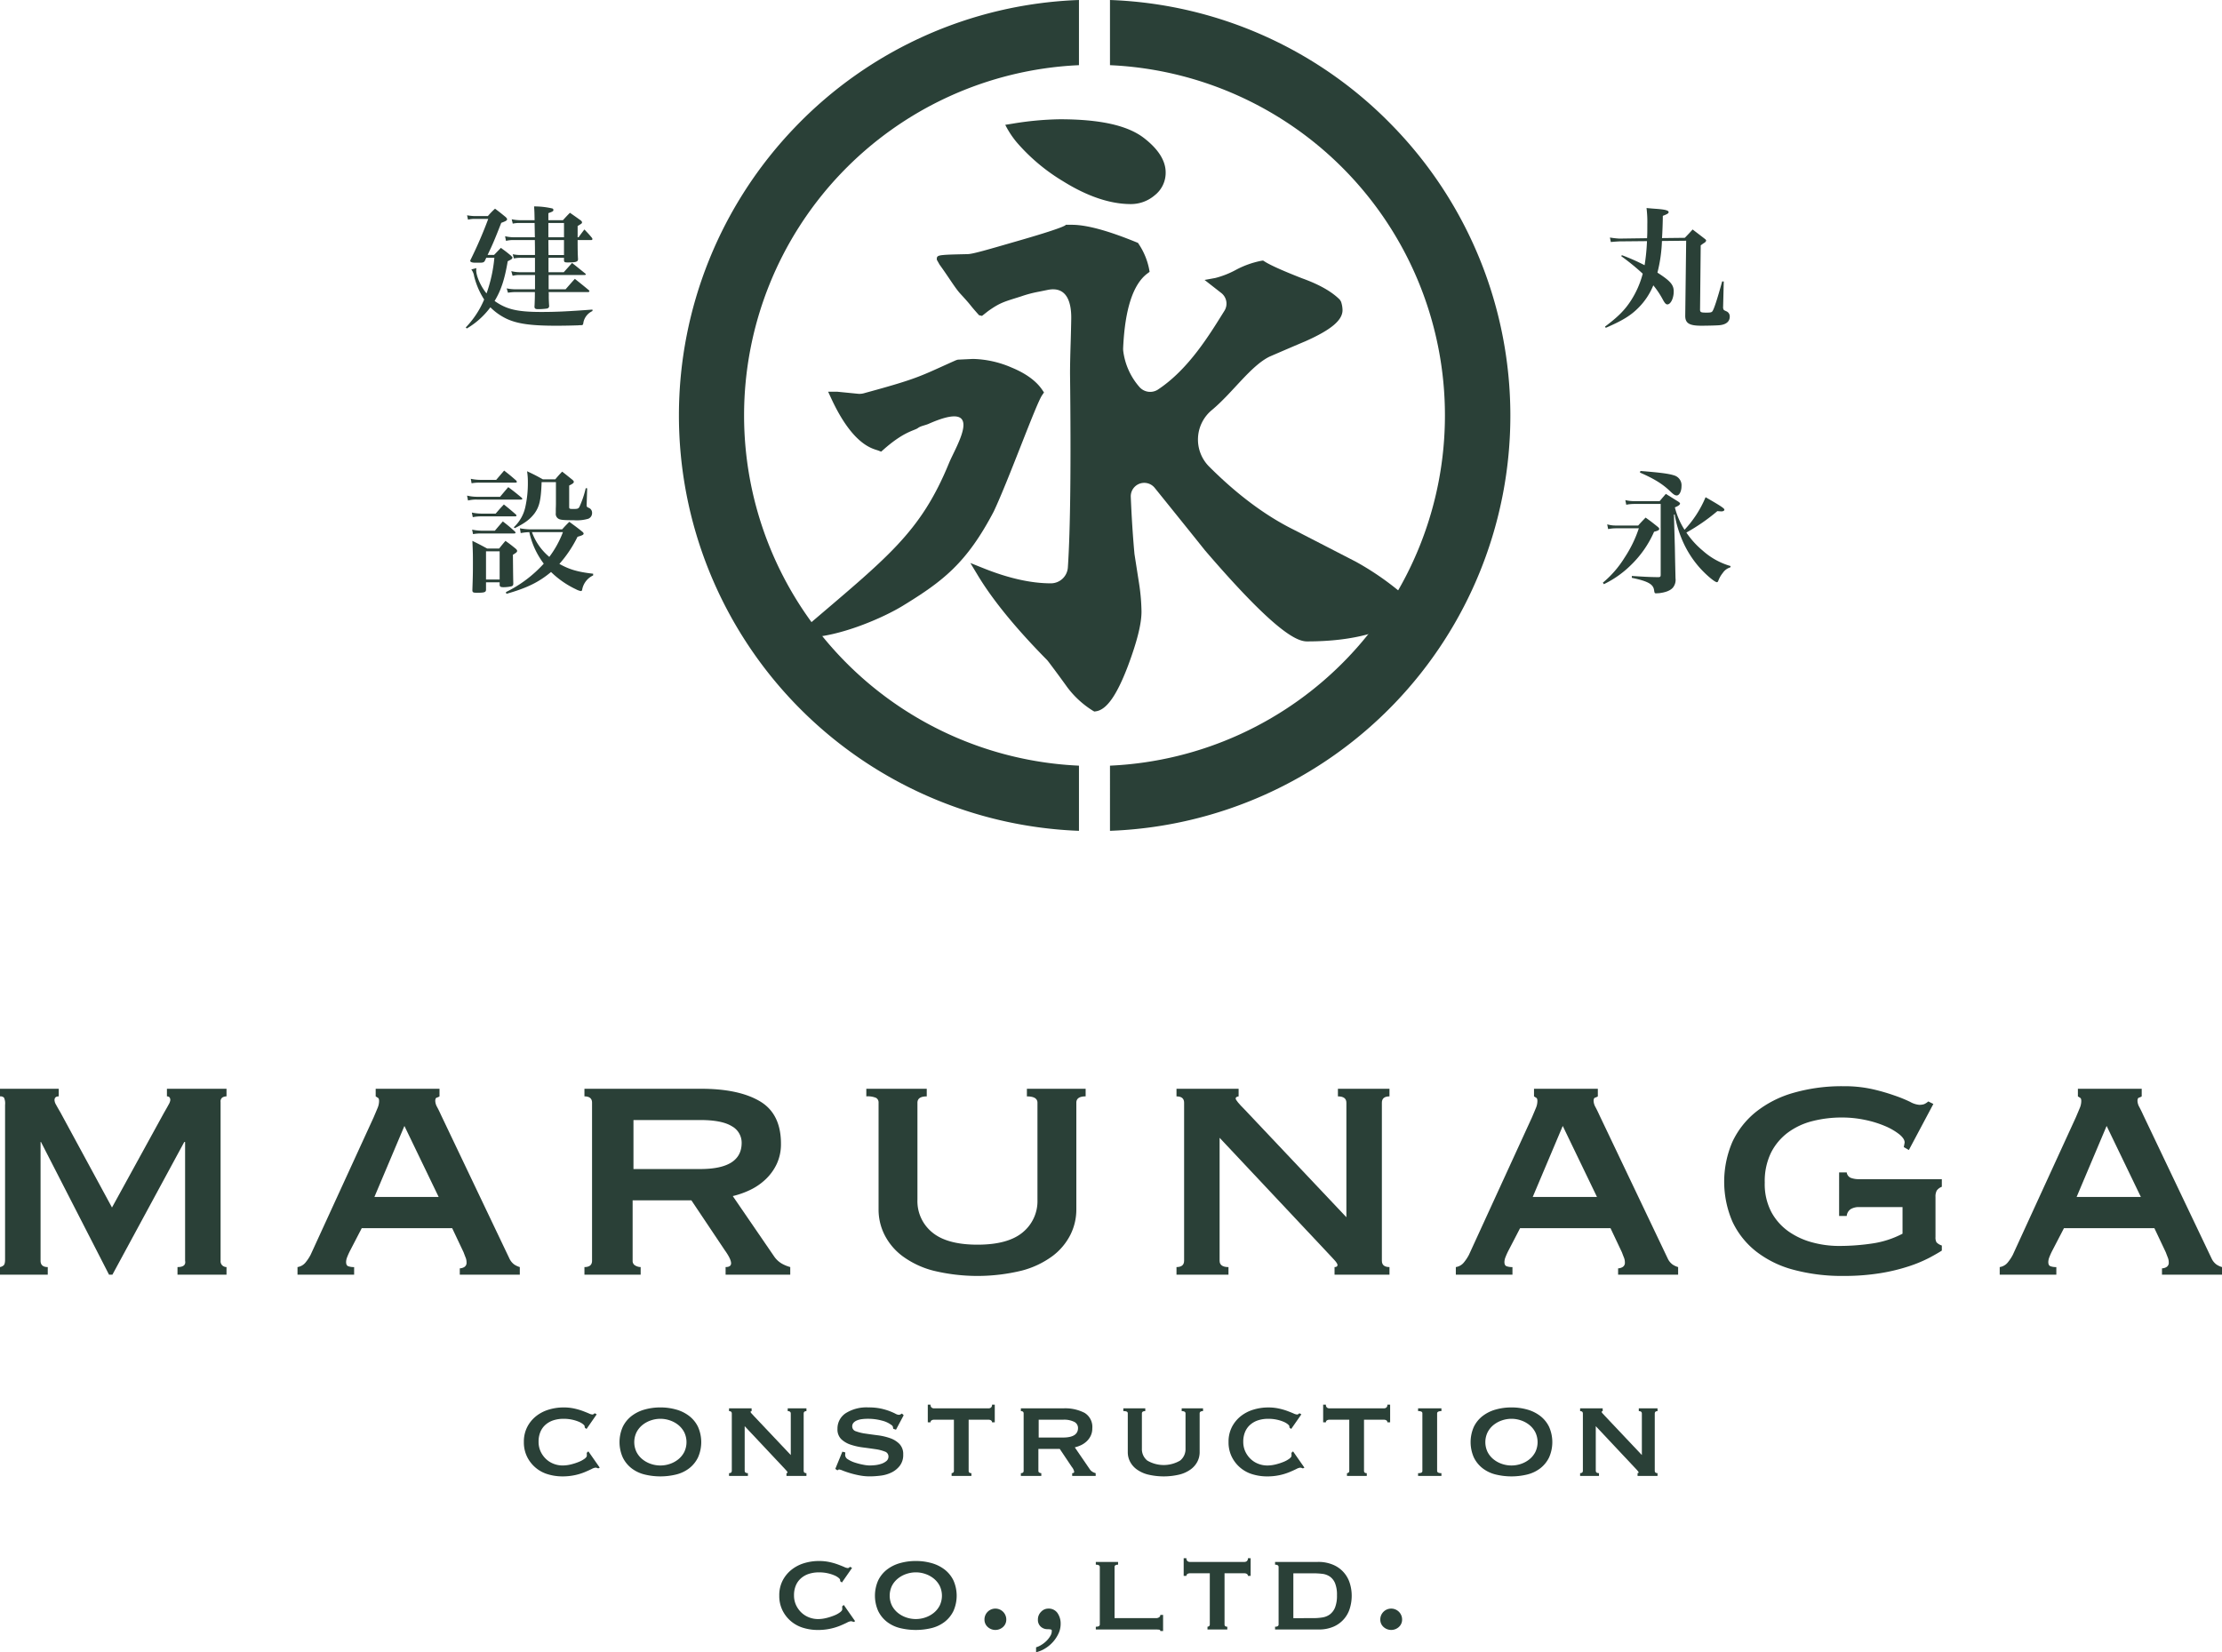
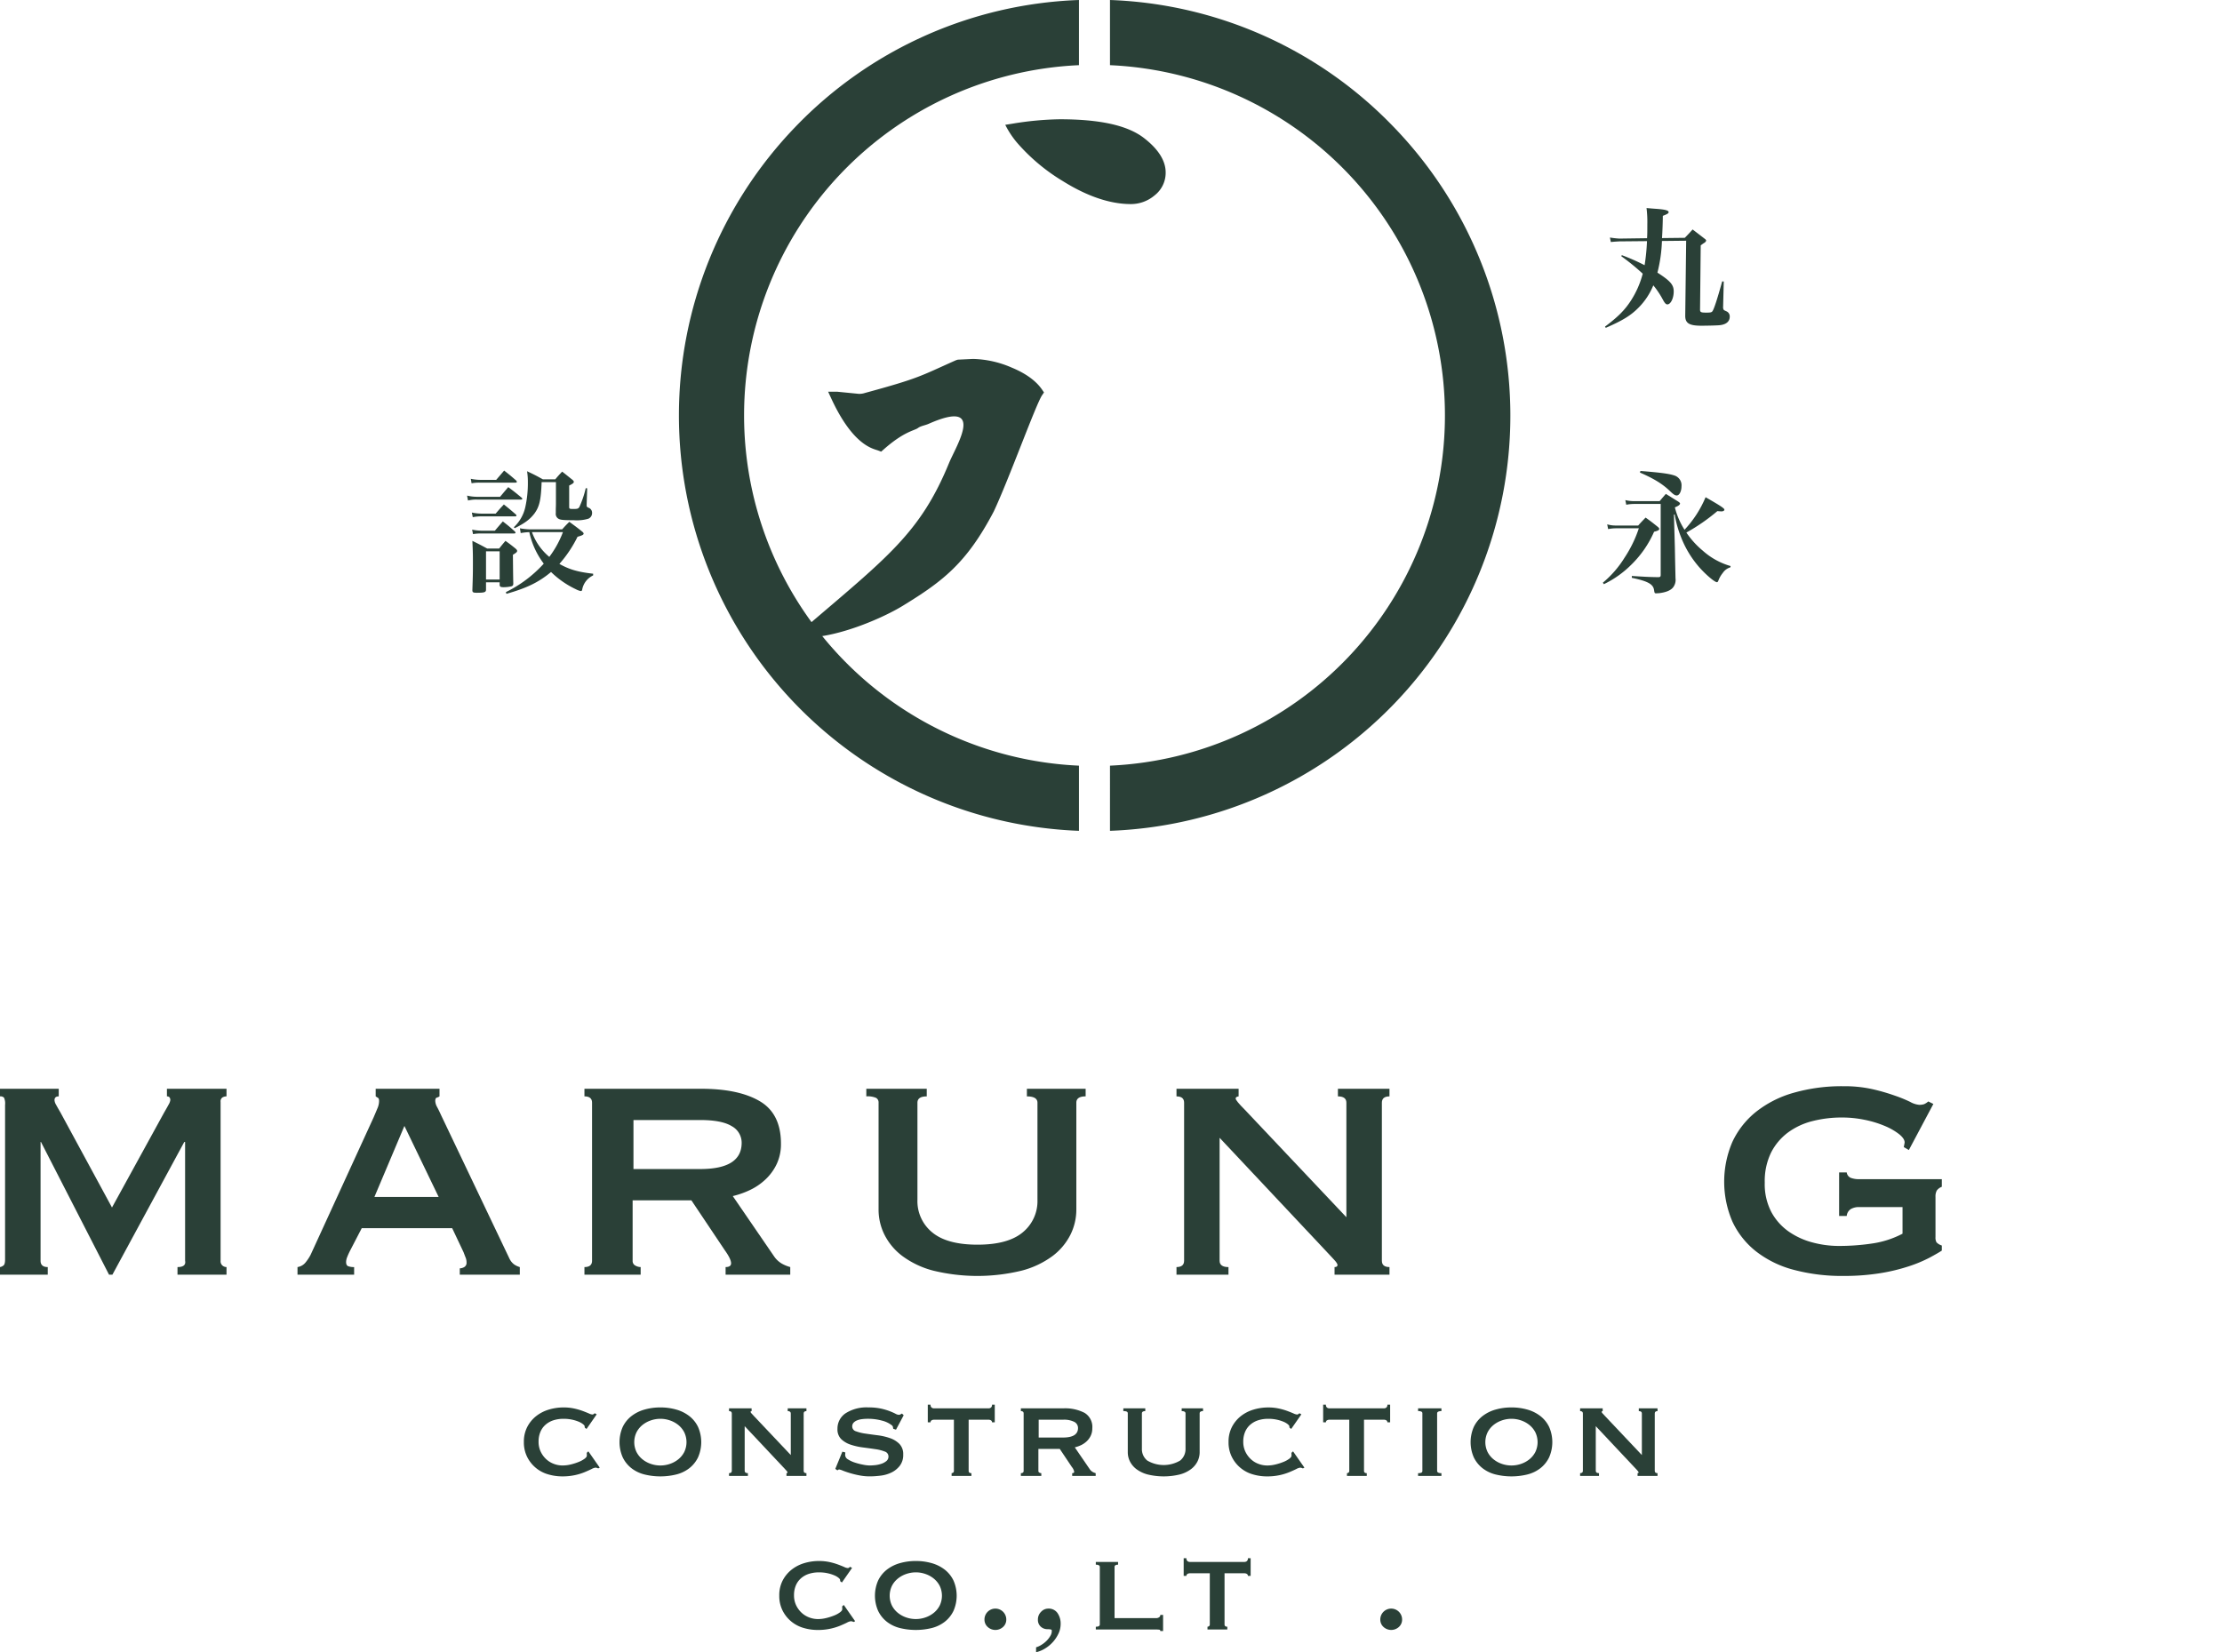
<svg xmlns="http://www.w3.org/2000/svg" width="682.414" height="507.513" viewBox="0 0 682.414 507.513">
  <defs>
    <clipPath id="clip-path">
      <rect id="長方形_508" data-name="長方形 508" width="682.414" height="507.513" fill="#2a4037" />
    </clipPath>
  </defs>
  <g id="グループ_650" data-name="グループ 650" transform="translate(0 24)">
    <g id="グループ_649" data-name="グループ 649" transform="translate(0 -24)" clip-path="url(#clip-path)">
      <path id="パス_1524" data-name="パス 1524" d="M275.191,43.27c.081-1.261.081-2.034.081-4.229A34.365,34.365,0,0,0,275.027,34q1.951.186,2.93.244c2.763.2,3.86.489,3.86,1.017,0,.368-.4.611-1.787,1.141,0,1.746-.122,5.082-.244,6.832l7-.081c1.056-1.1,1.381-1.425,2.4-2.564,1.261.977,2.564,1.951,3.906,3.009a.764.764,0,0,1,.242.366v.081c0,.041,0,.041-.2.365a3.272,3.272,0,0,1-.692.489c-.162.124-.445.327-.772.571l-.2,19.477c-.039,1.058.164,1.18,1.913,1.18,1.381,0,1.626-.081,1.91-.447.489-.772,1.383-3.417,2.971-9.149l.485.039-.2,7.849a1.311,1.311,0,0,0,.081.611c.12.325.12.325,1.017.731a1.686,1.686,0,0,1,.936,1.628c0,1.462-1.1,2.4-3.092,2.6-.65.081-3.7.162-5.652.162-3.7,0-4.962-.772-4.922-3.131l.286-22.977-7.441.081a45.34,45.34,0,0,1-1.385,9.721c3.988,2.562,5,3.74,5,5.774,0,2.114-.934,3.984-1.951,3.984-.449,0-.814-.4-1.425-1.545a26.524,26.524,0,0,0-2.887-4.31,21.013,21.013,0,0,1-4.473,6.791c-2.4,2.44-4.8,3.945-10.127,6.262l-.244-.367c3.945-2.968,6.018-5,7.971-8.01a28.549,28.549,0,0,0,3.62-8.255,68.24,68.24,0,0,0-6.587-5.37l.162-.323a61.432,61.432,0,0,1,7,3.09,61.422,61.422,0,0,0,.733-7.4l-8.5.081c-1.462.079-2.317.16-2.6.2l-.284-1.383a27.249,27.249,0,0,0,2.887.325Z" transform="translate(230.649 29.899)" fill="#2a4037" />
      <path id="パス_1525" data-name="パス 1525" d="M263.254,93.363a9.28,9.28,0,0,0,2.767.366h6.751c.974-1.1,1.3-1.425,2.276-2.441,1.667,1.18,2.156,1.586,3.742,2.847.325.284.445.447.445.652,0,.323-.406.568-1.584.853a32.007,32.007,0,0,1-6.873,10,30.879,30.879,0,0,1-8.54,6.1l-.325-.447a31.636,31.636,0,0,0,6.668-7.685,37.982,37.982,0,0,0,4.392-9.029h-6.994a12.331,12.331,0,0,0-2.439.244Zm21.8-7c.406.284.569.447.569.611,0,.367-.569.772-1.586,1.178A23.292,23.292,0,0,0,287,95.03a33.365,33.365,0,0,0,6.467-10c4.6,2.643,5.774,3.417,5.774,3.823,0,.325-.367.53-.895.53-.284,0-.812-.041-1.261-.081a59.115,59.115,0,0,1-9.516,6.588,26.443,26.443,0,0,0,5.043,5.569,21.786,21.786,0,0,0,8.54,4.717l-.083.408a4.176,4.176,0,0,0-2.317,1.708,8.364,8.364,0,0,0-1.342,2.319c-.12.365-.284.528-.447.528-.69,0-3.374-2.278-5.326-4.475a31.163,31.163,0,0,1-5.734-9.435,32.994,32.994,0,0,1-1.911-6.871h-.242l.284,10c.081,4.392.081,4.392.2,9.6a3.746,3.746,0,0,1-.772,2.806c-.772.934-2.237,1.505-4.312,1.748-.325,0-.609.041-.731.041-.611,0-.611,0-.772-1.017-.286-1.829-1.953-2.725-6.832-3.742v-.569c4.067.244,5.124.325,8.215.368.487-.043.65-.164.65-.694V87.1h-8.054a12.71,12.71,0,0,0-2.52.244l-.286-1.423a12,12,0,0,0,2.847.325h7.687c.812-.977,1.1-1.3,1.91-2.238Zm-11.591-9.394c6.059.489,8.7.814,10.41,1.383a3.152,3.152,0,0,1,2.2,3.293c0,1.547-.652,2.847-1.464,2.847-.53,0-.977-.284-2.034-1.3-2.319-2.237-4.881-3.823-9.271-5.734Z" transform="translate(230.345 67.697)" fill="#2a4037" />
      <path id="パス_1526" data-name="パス 1526" d="M104.328,236.248a.735.735,0,0,0-.028-.188,1.17,1.17,0,0,1-.021-.235q0-.237-.474-.637a5.442,5.442,0,0,0-1.344-.78,11.5,11.5,0,0,0-2.052-.633,12.087,12.087,0,0,0-2.6-.261,10.093,10.093,0,0,0-3.088.447A6.907,6.907,0,0,0,92.3,235.3a5.975,5.975,0,0,0-1.605,2.218,7.594,7.594,0,0,0-.568,3.02,7.028,7.028,0,0,0,.637,3.039,7.534,7.534,0,0,0,1.675,2.314,7,7,0,0,0,2.361,1.46,7.578,7.578,0,0,0,2.686.5,10.687,10.687,0,0,0,2.6-.331,16.613,16.613,0,0,0,2.408-.778,7.89,7.89,0,0,0,1.767-.966c.457-.344.686-.66.686-.943v-.378a2.172,2.172,0,0,0-.047-.47l.517-.474,3.492,5-.47.239a2.536,2.536,0,0,0-.8-.239,3.292,3.292,0,0,0-1.225.427q-.849.423-2.148.966a17.339,17.339,0,0,1-3.018.921,18.112,18.112,0,0,1-3.843.378,15.449,15.449,0,0,1-4.295-.613,10.367,10.367,0,0,1-6.46-5.308,9.954,9.954,0,0,1-1.039-4.648,9.807,9.807,0,0,1,1.039-4.622,10.208,10.208,0,0,1,2.735-3.327,11.622,11.622,0,0,1,3.891-2,15.572,15.572,0,0,1,4.507-.662,15.132,15.132,0,0,1,3.278.331,19.529,19.529,0,0,1,2.618.754c.754.286,1.383.536,1.887.756a3.209,3.209,0,0,0,1.084.331.6.6,0,0,0,.4-.143,1.759,1.759,0,0,1,.355-.235l.566.329-3.114,4.483Z" transform="translate(75.28 202.298)" fill="#2a4037" />
      <path id="パス_1527" data-name="パス 1527" d="M113.781,230.022a17.558,17.558,0,0,1,4.883.66,11.7,11.7,0,0,1,3.986,1.983,9.388,9.388,0,0,1,2.688,3.321,11.6,11.6,0,0,1,0,9.39,9.44,9.44,0,0,1-2.688,3.327,10.764,10.764,0,0,1-3.986,1.91,20.5,20.5,0,0,1-9.766,0,10.806,10.806,0,0,1-3.986-1.91,9.477,9.477,0,0,1-2.686-3.327,11.6,11.6,0,0,1,0-9.39,9.424,9.424,0,0,1,2.686-3.321,11.752,11.752,0,0,1,3.986-1.983,17.558,17.558,0,0,1,4.883-.66m0,3.49a8.968,8.968,0,0,0-2.947.5,8.263,8.263,0,0,0-2.571,1.413,6.962,6.962,0,0,0-1.816,2.242,6.988,6.988,0,0,0,0,6.039,6.949,6.949,0,0,0,1.816,2.238,8.265,8.265,0,0,0,2.571,1.413,9,9,0,0,0,5.894,0,8.327,8.327,0,0,0,2.575-1.413,7.018,7.018,0,0,0,1.814-2.238,6.988,6.988,0,0,0,0-6.039,7.032,7.032,0,0,0-1.814-2.242,8.324,8.324,0,0,0-2.575-1.413,8.968,8.968,0,0,0-2.947-.5" transform="translate(89.033 202.298)" fill="#2a4037" />
      <path id="パス_1528" data-name="パス 1528" d="M119.129,250.078c.566,0,.85-.235.85-.709V231.727c0-.47-.284-.709-.85-.709v-.848h6.933v.848c-.22.034-.329.111-.329.239,0,.158.346.581,1.037,1.274l11.322,11.982V231.727c0-.47-.316-.709-.943-.709v-.848H142.9v.848c-.566,0-.85.239-.85.709V249.37c0,.474.284.709.85.709v.848h-6.133v-.848c.22,0,.331-.077.331-.235,0-.124-.15-.346-.449-.662s-.635-.675-1.013-1.086l-11.7-12.452V249.37c0,.474.329.709.99.709v.848h-5.8Z" transform="translate(104.771 202.43)" fill="#2a4037" />
      <path id="パス_1529" data-name="パス 1529" d="M139.563,243.843a3.353,3.353,0,0,1-.024.4,4.3,4.3,0,0,0-.023.447,1.626,1.626,0,0,0,.895,1.3,8.857,8.857,0,0,0,2.148.99,20.913,20.913,0,0,0,2.5.635,11.189,11.189,0,0,0,1.957.235q.66,0,1.629-.092a8.827,8.827,0,0,0,1.91-.4,4.788,4.788,0,0,0,1.6-.848,1.761,1.761,0,0,0,.662-1.44,1.585,1.585,0,0,0-1.158-1.507,12.671,12.671,0,0,0-2.9-.731q-1.748-.259-3.774-.521a19.445,19.445,0,0,1-3.774-.85,7.671,7.671,0,0,1-2.9-1.7,4.149,4.149,0,0,1-1.154-3.139,5.629,5.629,0,0,1,2.5-4.811,11.923,11.923,0,0,1,7.027-1.793,17.714,17.714,0,0,1,3.8.353,19.128,19.128,0,0,1,2.665.778c.722.282,1.312.543,1.769.778a2.53,2.53,0,0,0,1.013.357,1.1,1.1,0,0,0,.566-.118,5.208,5.208,0,0,1,.474-.261l.517.519-2.359,4.434-.849-.282c-.03-.188-.062-.378-.094-.566a.96.96,0,0,0-.423-.566,7.93,7.93,0,0,0-2.926-1.368,16.107,16.107,0,0,0-4.434-.566,13.264,13.264,0,0,0-1.791.116,5.9,5.9,0,0,0-1.509.4,2.784,2.784,0,0,0-1.039.731,1.654,1.654,0,0,0-.378,1.109,1.543,1.543,0,0,0,1.156,1.487,13.6,13.6,0,0,0,2.9.708q1.745.259,3.776.517a18.446,18.446,0,0,1,3.774.874,7.45,7.45,0,0,1,2.9,1.791,4.465,4.465,0,0,1,1.154,3.257,5.405,5.405,0,0,1-1.015,3.394,7.19,7.19,0,0,1-2.522,2.079,10.434,10.434,0,0,1-3.325.99,27.251,27.251,0,0,1-3.423.235,16.63,16.63,0,0,1-3.182-.308,27.14,27.14,0,0,1-2.877-.7q-1.3-.4-2.2-.756a4.974,4.974,0,0,0-1.084-.353.7.7,0,0,0-.566.284l-.66-.474,2.169-5.283Z" transform="translate(120.046 202.298)" fill="#2a4037" />
      <path id="パス_1530" data-name="パス 1530" d="M158.92,250.607a.812.812,0,0,0,.47-.165.612.612,0,0,0,.237-.543V234.192h-6.133a1.426,1.426,0,0,0-.709.186.656.656,0,0,0-.329.613h-.85v-5.42h.85a1.035,1.035,0,0,0,.329.895,1.2,1.2,0,0,0,.709.235h16.795a1.19,1.19,0,0,0,.707-.235,1.035,1.035,0,0,0,.331-.895h.85v5.42h-.85a.657.657,0,0,0-.331-.613,1.42,1.42,0,0,0-.707-.186h-6.135V249.9c0,.474.284.709.85.709v.848H158.92Z" transform="translate(133.334 201.901)" fill="#2a4037" />
      <path id="パス_1531" data-name="パス 1531" d="M179.837,230.171a12.93,12.93,0,0,1,6.556,1.393,5.055,5.055,0,0,1,2.361,4.742,5.175,5.175,0,0,1-.474,2.261,5.674,5.674,0,0,1-1.248,1.722,6.75,6.75,0,0,1-1.722,1.182,10,10,0,0,1-1.934.682L188,248.9a2.711,2.711,0,0,0,.825.778,4.084,4.084,0,0,0,.968.4v.848h-7.217v-.848c.41,0,.613-.143.613-.425a3.115,3.115,0,0,0-.707-1.462l-3.727-5.565h-6.559v6.744a.567.567,0,0,0,.308.543,1.234,1.234,0,0,0,.59.165v.848h-6.276v-.848c.568,0,.851-.235.851-.709V231.729c0-.47-.284-.709-.851-.709v-.85Zm-.094,8.965q4.624,0,4.624-2.926a2.1,2.1,0,0,0-1.109-1.864,6.937,6.937,0,0,0-3.515-.682h-7.454v5.473Z" transform="translate(146.71 202.43)" fill="#2a4037" />
      <path id="パス_1532" data-name="パス 1532" d="M190.3,231.023c-.692,0-1.039.235-1.039.709v10.833a4.491,4.491,0,0,0,1.652,3.641,9.958,9.958,0,0,0,10.095,0,4.491,4.491,0,0,0,1.652-3.641V231.732c0-.474-.393-.709-1.178-.709v-.851h6.557v.848c-.7,0-1.039.239-1.039.709v11.935a6.276,6.276,0,0,1-.662,2.808,6.843,6.843,0,0,1-2,2.381,10.028,10.028,0,0,1-3.443,1.628,20.888,20.888,0,0,1-9.86,0,10.009,10.009,0,0,1-3.443-1.628,6.849,6.849,0,0,1-2.005-2.381,6.3,6.3,0,0,1-.66-2.808V231.728a.581.581,0,0,0-.284-.543,2.391,2.391,0,0,0-1.084-.165v-.848H190.3Z" transform="translate(161.434 202.43)" fill="#2a4037" />
      <path id="パス_1533" data-name="パス 1533" d="M219.479,236.248a.729.729,0,0,0-.026-.188,1.173,1.173,0,0,1-.021-.235q0-.237-.474-.637a5.441,5.441,0,0,0-1.344-.78,11.5,11.5,0,0,0-2.052-.633,12.086,12.086,0,0,0-2.6-.261,10.094,10.094,0,0,0-3.088.447,6.907,6.907,0,0,0-2.428,1.344,5.975,5.975,0,0,0-1.605,2.218,7.593,7.593,0,0,0-.568,3.02,7.029,7.029,0,0,0,.637,3.039,7.534,7.534,0,0,0,1.675,2.314,7,7,0,0,0,2.361,1.46,7.571,7.571,0,0,0,2.686.5,10.688,10.688,0,0,0,2.6-.331,16.614,16.614,0,0,0,2.408-.778,7.889,7.889,0,0,0,1.767-.966c.457-.344.686-.66.686-.943v-.378a2.172,2.172,0,0,0-.047-.47l.517-.474,3.492,5-.47.239a2.536,2.536,0,0,0-.8-.239,3.292,3.292,0,0,0-1.225.427q-.849.423-2.148.966a17.339,17.339,0,0,1-3.018.921,18.112,18.112,0,0,1-3.844.378,15.449,15.449,0,0,1-4.295-.613,10.367,10.367,0,0,1-6.46-5.308,9.954,9.954,0,0,1-1.039-4.648,9.808,9.808,0,0,1,1.039-4.622,10.209,10.209,0,0,1,2.735-3.327,11.623,11.623,0,0,1,3.89-2,15.572,15.572,0,0,1,4.507-.662,15.132,15.132,0,0,1,3.278.331,19.53,19.53,0,0,1,2.618.754c.754.286,1.383.536,1.887.756a3.209,3.209,0,0,0,1.084.331.6.6,0,0,0,.4-.143,1.759,1.759,0,0,1,.355-.235l.566.329L220,236.626Z" transform="translate(176.554 202.298)" fill="#2a4037" />
      <path id="パス_1534" data-name="パス 1534" d="M223.524,250.607a.813.813,0,0,0,.47-.165.612.612,0,0,0,.237-.543V234.192H218.1a1.426,1.426,0,0,0-.709.186.656.656,0,0,0-.329.613h-.85v-5.42h.85a1.035,1.035,0,0,0,.329.895,1.2,1.2,0,0,0,.709.235h16.795a1.19,1.19,0,0,0,.707-.235,1.035,1.035,0,0,0,.331-.895h.849v5.42h-.849a.657.657,0,0,0-.331-.613,1.419,1.419,0,0,0-.707-.186h-6.135V249.9c0,.474.284.709.85.709v.848h-6.084Z" transform="translate(190.152 201.901)" fill="#2a4037" />
      <path id="パス_1535" data-name="パス 1535" d="M231.722,250.078a2.241,2.241,0,0,0,1.038-.165.574.574,0,0,0,.282-.543V231.727a.581.581,0,0,0-.282-.543,2.266,2.266,0,0,0-1.038-.165v-.848h7.17v.848c-.88,0-1.321.239-1.321.709V249.37c0,.474.442.709,1.321.709v.848h-7.17Z" transform="translate(203.794 202.43)" fill="#2a4037" />
      <path id="パス_1536" data-name="パス 1536" d="M252.854,230.022a17.567,17.567,0,0,1,4.883.66,11.743,11.743,0,0,1,3.984,1.983,9.407,9.407,0,0,1,2.688,3.321,11.6,11.6,0,0,1,0,9.39,9.46,9.46,0,0,1-2.688,3.327,10.8,10.8,0,0,1-3.984,1.91,20.5,20.5,0,0,1-9.766,0,10.764,10.764,0,0,1-3.986-1.91,9.446,9.446,0,0,1-2.689-3.327,11.622,11.622,0,0,1,0-9.39,9.393,9.393,0,0,1,2.689-3.321,11.7,11.7,0,0,1,3.986-1.983,17.538,17.538,0,0,1,4.883-.66m0,3.49a8.979,8.979,0,0,0-2.949.5,8.313,8.313,0,0,0-2.573,1.413,6.98,6.98,0,0,0-1.814,2.242,6.988,6.988,0,0,0,0,6.039,6.967,6.967,0,0,0,1.814,2.238,8.316,8.316,0,0,0,2.573,1.413,9,9,0,0,0,5.9,0,8.307,8.307,0,0,0,2.571-1.413,6.948,6.948,0,0,0,1.816-2.238,7,7,0,0,0,0-6.039,6.962,6.962,0,0,0-1.816-2.242,8.3,8.3,0,0,0-2.571-1.413,8.977,8.977,0,0,0-2.947-.5" transform="translate(211.342 202.298)" fill="#2a4037" />
      <path id="パス_1537" data-name="パス 1537" d="M258.2,250.078c.566,0,.848-.235.848-.709V231.727c0-.47-.282-.709-.848-.709v-.848h6.933v.848c-.22.034-.329.111-.329.239,0,.158.344.581,1.037,1.274l11.322,11.982V231.727c0-.47-.316-.709-.943-.709v-.848h5.753v.848c-.566,0-.849.239-.849.709V249.37c0,.474.284.709.849.709v.848h-6.131v-.848c.22,0,.331-.077.331-.235,0-.124-.152-.346-.449-.662s-.637-.675-1.015-1.086l-11.7-12.452V249.37c0,.474.327.709.989.709v.848h-5.8Z" transform="translate(227.081 202.43)" fill="#2a4037" />
      <path id="パス_1538" data-name="パス 1538" d="M146.065,261.348a.777.777,0,0,0-.024-.192,1.012,1.012,0,0,1-.023-.235c0-.158-.158-.37-.472-.633a5.305,5.305,0,0,0-1.346-.78,11.142,11.142,0,0,0-2.052-.637,12.077,12.077,0,0,0-2.594-.261,10.083,10.083,0,0,0-3.088.447,6.905,6.905,0,0,0-2.43,1.348,6,6,0,0,0-1.605,2.218,7.587,7.587,0,0,0-.566,3.017,7.073,7.073,0,0,0,.635,3.043,7.6,7.6,0,0,0,1.676,2.314,7.094,7.094,0,0,0,2.359,1.46,7.58,7.58,0,0,0,2.688.5,10.672,10.672,0,0,0,2.594-.331,17.527,17.527,0,0,0,2.408-.778,7.758,7.758,0,0,0,1.769-.97c.457-.344.684-.656.684-.943v-.374a2.1,2.1,0,0,0-.047-.474l.519-.47,3.492,5-.472.235a2.505,2.505,0,0,0-.8-.235,3.28,3.28,0,0,0-1.227.423q-.849.429-2.146.97a17.855,17.855,0,0,1-6.862,1.295,15.3,15.3,0,0,1-4.295-.613,10.529,10.529,0,0,1-3.772-1.957,10.416,10.416,0,0,1-2.69-3.347,9.977,9.977,0,0,1-1.039-4.648,9.835,9.835,0,0,1,1.039-4.625,10.285,10.285,0,0,1,2.735-3.325A11.585,11.585,0,0,1,135,255.779a15.568,15.568,0,0,1,4.507-.66,15.406,15.406,0,0,1,3.278.329,19.676,19.676,0,0,1,2.616.757c.756.282,1.385.536,1.887.756a3.221,3.221,0,0,0,1.084.331.6.6,0,0,0,.4-.143,1.651,1.651,0,0,1,.353-.235l.568.329-3.116,4.479Z" transform="translate(111.989 224.371)" fill="#2a4037" />
      <path id="パス_1539" data-name="パス 1539" d="M155.521,255.119a17.554,17.554,0,0,1,4.883.66,11.709,11.709,0,0,1,3.985,1.983,9.438,9.438,0,0,1,2.69,3.325,11.594,11.594,0,0,1,0,9.386,9.447,9.447,0,0,1-2.69,3.327,10.774,10.774,0,0,1-3.985,1.913,20.623,20.623,0,0,1-9.766,0,10.8,10.8,0,0,1-3.986-1.913,9.462,9.462,0,0,1-2.688-3.327,11.593,11.593,0,0,1,0-9.386,9.454,9.454,0,0,1,2.688-3.325,11.736,11.736,0,0,1,3.986-1.983,17.545,17.545,0,0,1,4.883-.66m0,3.49a8.98,8.98,0,0,0-2.949.5A8.317,8.317,0,0,0,150,260.523a6.947,6.947,0,0,0-1.816,2.238,7.006,7.006,0,0,0,0,6.039A6.948,6.948,0,0,0,150,271.038a8.316,8.316,0,0,0,2.571,1.417,9.005,9.005,0,0,0,5.9,0,8.325,8.325,0,0,0,2.573-1.417,7,7,0,0,0,1.816-2.238,7,7,0,0,0,0-6.039,7,7,0,0,0-1.816-2.238,8.326,8.326,0,0,0-2.573-1.417,8.976,8.976,0,0,0-2.947-.5" transform="translate(125.74 224.371)" fill="#2a4037" />
      <path id="パス_1540" data-name="パス 1540" d="M160.868,266.247a3.348,3.348,0,0,1,6.7,0,2.994,2.994,0,0,1-.99,2.291,3.492,3.492,0,0,1-4.718,0,3,3,0,0,1-.989-2.291" transform="translate(141.479 231.214)" fill="#2a4037" />
      <path id="パス_1541" data-name="パス 1541" d="M169.3,274.786a6.222,6.222,0,0,0,1.605-.731,8.548,8.548,0,0,0,1.626-1.272,7.157,7.157,0,0,0,1.2-1.579,2.826,2.826,0,0,0,.38-1.7c-.066-.124-.237-.2-.521-.235a7.193,7.193,0,0,0-.8-.047,2.985,2.985,0,0,1-2.051-.778,2.779,2.779,0,0,1-.874-2.2,3.269,3.269,0,0,1,.966-2.357,2.994,2.994,0,0,1,2.193-.991,3.273,3.273,0,0,1,2.857,1.368,5.661,5.661,0,0,1,.966,3.349,6.914,6.914,0,0,1-.637,2.9,10.471,10.471,0,0,1-1.675,2.573,10.7,10.7,0,0,1-2.406,2.026A9.139,9.139,0,0,1,169.3,276.3Z" transform="translate(148.896 231.214)" fill="#2a4037" />
      <path id="パス_1542" data-name="パス 1542" d="M185.9,255.271v.848c-.724,0-1.083.235-1.083.708v15.709h12.733a1.624,1.624,0,0,0,.944-.261.831.831,0,0,0,.378-.731h.85V276.5h-.85a.382.382,0,0,0-.378-.423,7.7,7.7,0,0,0-.944-.047h-18.49v-.851q1.226,0,1.227-.7V256.827c0-.474-.41-.708-1.227-.708v-.848Z" transform="translate(157.482 224.504)" fill="#2a4037" />
      <path id="パス_1543" data-name="パス 1543" d="M200.733,275.7a.793.793,0,0,0,.474-.165.615.615,0,0,0,.235-.539V259.29h-6.135a1.411,1.411,0,0,0-.707.19.653.653,0,0,0-.331.613h-.85v-5.424h.85a1.035,1.035,0,0,0,.331.895,1.186,1.186,0,0,0,.707.239H212.1a1.191,1.191,0,0,0,.709-.239,1.03,1.03,0,0,0,.331-.895h.848v5.424h-.848a.65.65,0,0,0-.331-.613,1.418,1.418,0,0,0-.709-.19h-6.131V275c0,.47.284.7.848.7v.851h-6.084Z" transform="translate(170.108 223.974)" fill="#2a4037" />
-       <path id="パス_1544" data-name="パス 1544" d="M208.354,275.175q1.085,0,1.084-.7V256.829c0-.474-.361-.709-1.084-.709v-.85h13.115a11.508,11.508,0,0,1,4.764.9A8.968,8.968,0,0,1,231.3,261.8a12.7,12.7,0,0,1,.59,3.847,13.2,13.2,0,0,1-.564,3.844,8.881,8.881,0,0,1-4.954,5.638,11.241,11.241,0,0,1-4.719.895h-13.3Zm11.747-2.639a17.344,17.344,0,0,0,2.782-.212,5.237,5.237,0,0,0,2.312-.943,5,5,0,0,0,1.583-2.122,9.815,9.815,0,0,0,.586-3.751,9.458,9.458,0,0,0-.586-3.7,4.658,4.658,0,0,0-1.583-2.026,5.175,5.175,0,0,0-2.312-.851,23,23,0,0,0-2.782-.165h-6.133v13.776Z" transform="translate(183.242 224.504)" fill="#2a4037" />
      <path id="パス_1545" data-name="パス 1545" d="M225.547,266.247a3.349,3.349,0,0,1,6.7,0,2.994,2.994,0,0,1-.99,2.291,3.492,3.492,0,0,1-4.717,0,3,3,0,0,1-.99-2.291" transform="translate(198.363 231.214)" fill="#2a4037" />
      <path id="パス_1546" data-name="パス 1546" d="M0,232.711a2.378,2.378,0,0,0,1.105-.521q.451-.386.453-1.817v-47.5a4.335,4.335,0,0,0-.325-2.2A1.55,1.55,0,0,0,0,180.277v-2.336H18.041v2.336q-1.3,0-1.3,1.167a3.074,3.074,0,0,0,.455,1.361q.454.849,1.363,2.4l15.835,29.205,15.962-29.074q.908-1.559,1.428-2.534a3.656,3.656,0,0,0,.521-1.361c0-.778-.348-1.167-1.039-1.167v-2.336h18.3v2.336a2.543,2.543,0,0,0-1.235.321,1.429,1.429,0,0,0-.583,1.366v48.8a1.775,1.775,0,0,0,.583,1.494,1.97,1.97,0,0,0,1.235.455v2.334H54.512v-2.334q2.726,0,2.334-1.949V194.292h-.259L34.524,235.045H33.485L12.591,194.292h-.132v36.469q0,1.948,2.207,1.949v2.334H0Z" transform="translate(0 156.495)" fill="#2a4037" />
      <path id="パス_1547" data-name="パス 1547" d="M48.614,232.711a3.927,3.927,0,0,0,2.53-1.494,13.381,13.381,0,0,0,1.492-2.268l19.338-42.181c.521-1.212.928-2.186,1.233-2.923a5.571,5.571,0,0,0,.457-2.141c0-.521-.111-.844-.325-.972s-.453-.284-.714-.457v-2.334h19.6v2.334a2.932,2.932,0,0,1-.846.389c-.3.088-.455.434-.455,1.039a4.2,4.2,0,0,0,.585,1.883q.584,1.1,1.233,2.53l21.028,44.126a4.713,4.713,0,0,0,1.427,1.69,6.021,6.021,0,0,0,1.688.778v2.334H98.452V233.1a2.837,2.837,0,0,0,1.363-.389,1.486,1.486,0,0,0,.714-1.428,3.818,3.818,0,0,0-.259-1.428c-.177-.432-.389-.994-.65-1.688l-3.5-7.4H68.341l-3.635,7.009q-.519,1.04-.842,1.883a4.216,4.216,0,0,0-.325,1.494c0,.693.214,1.122.65,1.295a4.956,4.956,0,0,0,1.816.261v2.334H48.614Zm43.348-21.544L81.448,189.361l-9.213,21.806Z" transform="translate(42.755 156.495)" fill="#2a4037" />
      <path id="パス_1548" data-name="パス 1548" d="M131.323,177.941q11.55,0,18.041,3.829t6.49,13.042a14.337,14.337,0,0,1-1.3,6.23,15.638,15.638,0,0,1-3.439,4.734,18.35,18.35,0,0,1-4.736,3.246,26.812,26.812,0,0,1-5.323,1.883l12.72,18.56a7.393,7.393,0,0,0,2.272,2.141,10.985,10.985,0,0,0,2.659,1.1v2.336H138.852v-2.336c1.122,0,1.686-.389,1.686-1.167q0-1.3-1.947-4.022L128.338,212.2H110.3V230.76a1.562,1.562,0,0,0,.842,1.494,3.4,3.4,0,0,0,1.624.455v2.336H95.5v-2.336q2.334,0,2.336-1.949V182.221q0-1.942-2.336-1.945v-2.334Zm-.259,24.657q12.717,0,12.72-8.046a5.777,5.777,0,0,0-3.049-5.125q-3.056-1.883-9.672-1.883H110.557V202.6Z" transform="translate(83.992 156.495)" fill="#2a4037" />
      <path id="パス_1549" data-name="パス 1549" d="M160.121,180.283q-2.861,0-2.859,1.953v29.8a12.367,12.367,0,0,0,4.545,10.021q4.542,3.769,13.887,3.772t13.887-3.772a12.375,12.375,0,0,0,4.541-10.021v-29.8q0-1.954-3.244-1.953v-2.342h18.041v2.334q-2.859,0-2.857,1.945v32.836a17.311,17.311,0,0,1-1.816,7.723,18.755,18.755,0,0,1-5.516,6.557,27.582,27.582,0,0,1-9.474,4.473,57.456,57.456,0,0,1-27.126,0,27.582,27.582,0,0,1-9.474-4.473,18.71,18.71,0,0,1-5.514-6.557,17.263,17.263,0,0,1-1.817-7.723V182.221a1.592,1.592,0,0,0-.78-1.49,6.589,6.589,0,0,0-2.983-.455v-2.334h18.56Z" transform="translate(124.499 156.495)" fill="#2a4037" />
      <path id="パス_1550" data-name="パス 1550" d="M192.246,232.711q2.337,0,2.338-1.949V182.222q0-1.945-2.338-1.945v-2.336h19.08v2.336c-.607.086-.91.3-.91.648q0,.651,2.857,3.5L244.422,217.4V182.222q0-1.945-2.6-1.945v-2.336h15.835v2.336q-2.337,0-2.336,1.945v48.539q0,1.948,2.336,1.949v2.334H240.787v-2.334c.6,0,.91-.216.91-.65,0-.344-.412-.951-1.235-1.816s-1.75-1.862-2.789-2.985L205.487,193v37.766q0,1.948,2.723,1.949v2.334H192.246Z" transform="translate(169.075 156.495)" fill="#2a4037" />
-       <path id="パス_1551" data-name="パス 1551" d="M237.891,232.711a3.936,3.936,0,0,0,2.532-1.494,13.5,13.5,0,0,0,1.492-2.268l19.338-42.181c.521-1.212.928-2.186,1.231-2.923a5.537,5.537,0,0,0,.457-2.141c0-.521-.111-.844-.323-.972s-.455-.284-.716-.457v-2.334h19.6v2.334a2.911,2.911,0,0,1-.846.389c-.3.088-.453.434-.453,1.039a4.2,4.2,0,0,0,.584,1.883q.584,1.1,1.233,2.53l21.026,44.126a4.75,4.75,0,0,0,1.426,1.69,6.057,6.057,0,0,0,1.69.778v2.334H287.729V233.1a2.826,2.826,0,0,0,1.363-.389,1.484,1.484,0,0,0,.716-1.428,3.817,3.817,0,0,0-.261-1.428c-.175-.432-.389-.994-.65-1.688l-3.5-7.4H257.62l-3.635,7.009a20.258,20.258,0,0,0-.842,1.883,4.222,4.222,0,0,0-.327,1.494c0,.693.216,1.122.65,1.295a4.963,4.963,0,0,0,1.816.261v2.334H237.891Zm43.348-21.544-10.512-21.806-9.215,21.806Z" transform="translate(209.219 156.495)" fill="#2a4037" />
      <path id="パス_1552" data-name="パス 1552" d="M338.458,197.124l-1.556-.906c.173-.866.261-1.34.261-1.428,0-.778-.566-1.622-1.69-2.533a19,19,0,0,0-4.413-2.53,32.312,32.312,0,0,0-6.165-1.881,34.228,34.228,0,0,0-6.943-.712,36.332,36.332,0,0,0-9.085,1.1,21.508,21.508,0,0,0-7.527,3.505,17.626,17.626,0,0,0-5.193,6.163,19.909,19.909,0,0,0-1.945,9.217,18.436,18.436,0,0,0,2.077,9.149,17.479,17.479,0,0,0,5.387,5.971A22.956,22.956,0,0,0,309,225.547a31.06,31.06,0,0,0,7.788,1.039,68.975,68.975,0,0,0,10.576-.778,28.909,28.909,0,0,0,9.151-2.985v-8.179H323.144a4.949,4.949,0,0,0-2.466.585,2.8,2.8,0,0,0-1.3,2.143h-2.338V204h2.338a2.073,2.073,0,0,0,1.3,1.69,7.11,7.11,0,0,0,2.466.389h25.439v2.334a3.339,3.339,0,0,0-1.556,1.167,3.858,3.858,0,0,0-.389,1.949v12.331a2.948,2.948,0,0,0,.321,1.622,3.883,3.883,0,0,0,1.624.972v1.558q-1.167.775-3.7,2.139a41.479,41.479,0,0,1-6.358,2.661,57.37,57.37,0,0,1-8.89,2.145,69.075,69.075,0,0,1-11.292.84,57.212,57.212,0,0,1-15.248-1.879,32.006,32.006,0,0,1-11.553-5.646,25.287,25.287,0,0,1-7.268-9.151,30.971,30.971,0,0,1,0-24.529,25.873,25.873,0,0,1,7.268-9.217,33.044,33.044,0,0,1,11.553-5.84,53.8,53.8,0,0,1,15.248-2.013,39.554,39.554,0,0,1,8.956.912,59.9,59.9,0,0,1,6.747,1.945,41.856,41.856,0,0,1,4.8,1.949,6.969,6.969,0,0,0,2.727.906,4.756,4.756,0,0,0,1.556-.194,4.994,4.994,0,0,0,1.3-.844l1.556.778Z" transform="translate(247.784 156.129)" fill="#2a4037" />
-       <path id="パス_1553" data-name="パス 1553" d="M326.764,232.711a3.935,3.935,0,0,0,2.532-1.494,13.5,13.5,0,0,0,1.492-2.268l19.338-42.181c.521-1.212.928-2.186,1.231-2.923a5.536,5.536,0,0,0,.457-2.141c0-.521-.111-.844-.323-.972s-.455-.284-.716-.457v-2.334h19.6v2.334a2.909,2.909,0,0,1-.846.389c-.3.088-.453.434-.453,1.039a4.2,4.2,0,0,0,.585,1.883q.583,1.1,1.233,2.53l21.026,44.126a4.751,4.751,0,0,0,1.427,1.69,6.057,6.057,0,0,0,1.69.778v2.334H376.6V233.1a2.826,2.826,0,0,0,1.363-.389,1.484,1.484,0,0,0,.716-1.428,3.816,3.816,0,0,0-.261-1.428c-.175-.432-.389-.994-.65-1.688l-3.5-7.4H346.493l-3.635,7.009a20.226,20.226,0,0,0-.842,1.883,4.221,4.221,0,0,0-.327,1.494c0,.693.216,1.122.65,1.295a4.964,4.964,0,0,0,1.816.261v2.334H326.764Zm43.348-21.544L359.6,189.361l-9.215,21.806Z" transform="translate(287.381 156.495)" fill="#2a4037" />
      <path id="パス_1554" data-name="パス 1554" d="M181.939,38.48c7.492,4.686,14.528,7.063,20.911,7.063a11.211,11.211,0,0,0,7.305-2.691,8.774,8.774,0,0,0,3.376-7.016c0-3.6-2.231-7.15-6.635-10.559-5.007-3.894-13.485-5.785-25.918-5.785a96.769,96.769,0,0,0-14.684,1.385l-2.03.321a28,28,0,0,0,3.537,5.388A58.365,58.365,0,0,0,181.939,38.48" transform="translate(144.466 17.143)" fill="#2a4037" />
      <path id="パス_1555" data-name="パス 1555" d="M206.266,69.8l.579-.851-.581-.848c-1.855-2.708-5-4.994-9.358-6.791a31.418,31.418,0,0,0-11.861-2.65h-.013l-4.657.224-.549.167c-11.175,4.969-11.175,5.484-27.974,10.061a5.435,5.435,0,0,1-1.957.267l-6.6-.654h-2.748l.989,2.137c6.766,14.6,12.908,15.361,14.447,15.951l.851.327.686-.605c6.381-5.657,9.467-5.819,10.589-6.636a3.735,3.735,0,0,1,.551-.335c.748-.374,1.889-.588,2.738-.962,17.859-7.9,8.48,6.683,6.294,12.006-8.858,21.574-18.891,28.906-44.668,50.962l-3.65,2.815,4.609-.118c10.245-.267,23.612-6.172,29.54-9.811,12.282-7.527,19.56-13.066,27.878-28.914,4.546-9.595,12.963-32.958,14.863-35.742" transform="translate(113.784 51.593)" fill="#2a4037" />
-       <path id="パス_1556" data-name="パス 1556" d="M299.458,153.151A86.6,86.6,0,0,0,281.721,140.2l-18.966-9.773c-8.77-4.336-17.539-10.892-26.177-19.56a11.759,11.759,0,0,1,1.03-17.263c6.334-5.289,11.891-13.562,17.692-16.38q7.211-3.121,10.948-4.693c7.911-3.515,11.439-6.469,11.439-9.576a8.438,8.438,0,0,0-.466-2.62l-.365-.592c-2.52-2.522-6.343-4.68-11.647-6.586-5.87-2.3-9.723-4.026-11.448-5.138l-.475-.3-.554.079a27.9,27.9,0,0,0-7.772,2.776,27.511,27.511,0,0,1-6.343,2.505l-3.3.6,5.167,4.037a4.141,4.141,0,0,1,.9,5.492c-4.4,7.035-10.9,17.938-20.516,24.23a4.388,4.388,0,0,1-5.576-.9,20.693,20.693,0,0,1-4.954-11.068,5.915,5.915,0,0,1-.024-.93c.541-11.826,3.026-19.5,7.388-22.8l.737-.554-.162-.9a21.284,21.284,0,0,0-3.139-7.572l-.258-.408-.445-.182c-8.854-3.622-15.361-5.385-19.9-5.385h-1.863s.921.44-13.814,4.7c-10.41,3.007-14.767,4.313-16.395,4.313-3.481.079-5.67.128-7.05.237l-.776.075c-1.567.2-1.564.577-1.554,1.406l.836,1.489,0,0c2.883,3.969,4.74,7.155,6.375,8.935,4.14,4.507,2.092,2.522,5.764,6.623l.906.207,1.876-1.474c3.823-2.721,5.067-2.9,10.142-4.522a36.778,36.778,0,0,1,5.529-1.455c.265-.051,2.526-.517,2.789-.566,5.445-1.013,7.146,3.351,7.069,8.89q-.045,2.771-.171,7.161c-.13,4.058-.2,7.262-.2,9.634.327,28.123.1,48.105-.663,59.587a5.237,5.237,0,0,1-5.231,4.89h-.021c-6.022,0-12.929-1.539-20.529-4.58l-4.165-1.665,2.317,3.842c4.565,7.565,11.728,16.323,21.167,25.89a4.568,4.568,0,0,1,.376.434c2.013,2.648,3.969,5.3,5.905,8a28.831,28.831,0,0,0,7.845,7.2l.457.263.521-.075c3.259-.491,6.364-4.889,9.777-13.848,2.825-7.527,4.195-13,4.195-16.737a61.162,61.162,0,0,0-.8-9.018l-1.334-8.55c-.013-.09-.024-.177-.034-.269-.489-5.34-.867-11.183-1.128-17.479a4.137,4.137,0,0,1,7.36-2.723q12.066,14.962,15.352,19.1c21.58,25.149,28.26,28.057,31.408,28.057,14.352,0,25.251-3.007,32.4-8.935l.006-.008,1.071-1.853Z" transform="translate(134.626 32.31)" fill="#2a4037" />
      <path id="パス_1557" data-name="パス 1557" d="M146.656,39.068a127.693,127.693,0,0,0,86.79,216.119l.393.017V235.185l-.363-.017a107.693,107.693,0,0,1,0-215.134l.363-.015V0l-.393.015a127.092,127.092,0,0,0-86.79,39.052" transform="translate(97.528 0.001)" fill="#2a4037" />
      <path id="パス_1558" data-name="パス 1558" d="M268.571,39.067A127.086,127.086,0,0,0,181.773.015L181.378,0V20.018l.363.017a107.692,107.692,0,0,1,0,215.134l-.363.019V255.2l.395-.015a127.62,127.62,0,0,0,86.8-216.121" transform="translate(159.517)" fill="#2a4037" />
-       <path id="パス_1559" data-name="パス 1559" d="M76.106,70.906a27.77,27.77,0,0,0,5.653-8.58,23.649,23.649,0,0,1-3.092-7.2,4.363,4.363,0,0,0-.853-2.034l1.586-.408a2.171,2.171,0,0,0-.081.652c0,1.789,1.381,4.96,3.173,7.116a44.421,44.421,0,0,0,2.4-10.94H82.41l-.366.774c-.244.568-.57.731-1.464.731H78.953c-.895,0-1.464-.2-1.464-.569a.436.436,0,0,1,.041-.2,132.182,132.182,0,0,0,5.49-12.688H78.831A8.267,8.267,0,0,0,76.8,37.8l-.284-1.342a16.975,16.975,0,0,0,2.317.244H82.9a23.428,23.428,0,0,1,2.2-2.278c1.464,1.1,1.911,1.464,3.253,2.562.327.325.447.489.447.694,0,.365-.365.568-1.789,1.1-1.994,5.086-2.562,6.467-4.189,9.843H84.81c.893-.9,1.178-1.222,2.073-2.156,1.383.975,1.791,1.3,3.131,2.4.366.406.447.487.447.609s-.2.365-.325.489c-.122.081-.489.284-1.139.609-.936,5.531-2.034,8.907-4.026,12.2,3.659,2.6,7,3.376,14.4,3.376,4.349,0,8.052-.164,15.656-.733v.449a4.917,4.917,0,0,0-2.767,3.415c-.12.853-.162.936-.893.936a5.432,5.432,0,0,0-.733.041c-2.441.081-4.6.12-6.791.12-7.849,0-12-.609-15.331-2.2a18.008,18.008,0,0,1-4.842-3.456,24.376,24.376,0,0,1-7.238,6.507Zm34.648-27.692c.731-1.017.975-1.342,1.789-2.4.975,1.017,1.3,1.34,2.278,2.518a.877.877,0,0,1,.2.449c0,.122-.2.284-.325.284h-4.231c0,3.214.041,4.392.124,5.937-.083.772-.652.936-3.255.936-.853,0-1.056-.122-1.056-.731v-.694h-4.759v4.434H106.2l2.562-2.847c1.707,1.342,2.235,1.789,4.065,3.255.124.12.164.2.164.242,0,.122-.164.2-.447.2h-10.98v4.39h5.206c1.259-1.423,1.626-1.87,2.846-3.212,1.831,1.464,2.4,1.91,4.312,3.5.081.122.162.2.162.286,0,.16-.2.284-.406.284H101.563a8.837,8.837,0,0,1,.039,1.218c0,.613,0,1.3.124,3.174-.124.445-.284.609-.855.69a19.8,19.8,0,0,1-2.52.164c-.814,0-1.1-.164-1.139-.733l.04-.648c.083-2.238.083-2.238.083-3.864H91.561a12.866,12.866,0,0,0-2.483.2l-.4-1.342a13.773,13.773,0,0,0,2.887.286h5.813V54.8H92.7a7.928,7.928,0,0,0-2.2.242l-.408-1.423a11.733,11.733,0,0,0,2.6.325h4.676V49.515h-4.31a10.341,10.341,0,0,0-2.156.2l-.365-1.3a11.338,11.338,0,0,0,2.44.244h4.39v-1.18c0-.69,0-.934-.039-3.415H90.95a9.629,9.629,0,0,0-2.481.244l-.284-1.423a11.555,11.555,0,0,0,2.765.325h6.385l-.083-4.392H92.659a9.486,9.486,0,0,0-2.114.2l-.327-1.34a13.184,13.184,0,0,0,2.441.284h4.593c-.04-2.238-.04-2.643-.162-4.229a24.172,24.172,0,0,1,5.693.65.536.536,0,0,1,.244.406c0,.406-.122.489-1.545,1.017v2.156h4.473c.893-.977,1.178-1.3,2.154-2.278,1.466,1.017,1.913,1.342,3.336,2.359.244.2.365.367.365.569,0,.325,0,.325-1.342,1.139v3.456Zm-4.473-4.392h-4.8v4.392h4.8Zm-4.8,5.246.039,4.6h4.759v-4.6Z" transform="translate(66.933 29.673)" fill="#2a4037" />
      <path id="パス_1560" data-name="パス 1560" d="M76.323,84.594a13.446,13.446,0,0,0,3.131.368h7c1.1-1.3,1.423-1.71,2.52-2.97,1.789,1.34,2.359,1.789,4.067,3.214.164.16.244.284.244.365,0,.164-.164.244-.447.244H79.293a10.758,10.758,0,0,0-2.684.284Zm1.139-5.163a13.856,13.856,0,0,0,2.806.325h5l2.441-2.847c1.667,1.3,2.156,1.708,3.74,3.092a1.264,1.264,0,0,1,.163.365c0,.163-.163.244-.408.244H80.187a12.705,12.705,0,0,0-2.481.2ZM77.787,89.8a14.917,14.917,0,0,0,2.806.327h4.514c1.259-1.466,1.259-1.466,2.52-2.806,1.626,1.3,2.114,1.707,3.659,3.05a.543.543,0,0,1,.2.365c0,.164-.164.244-.449.244H80.552a11.7,11.7,0,0,0-2.479.244Zm.083,5.247a15.434,15.434,0,0,0,2.806.325h4.187c1.058-1.261,1.383-1.63,2.44-2.847,1.626,1.261,2.114,1.667,3.659,3.05.163.2.244.284.244.406,0,.164-.163.244-.447.244H80.633a14.071,14.071,0,0,0-2.479.2Zm4.268,18.5c-.039.729-.489.893-2.806.893-1.137,0-1.381-.12-1.381-.812.164-4.678.164-5.614.164-8.5,0-2.359,0-2.968-.164-6.627,1.992.975,2.6,1.3,4.556,2.359h3.659c.853-1.058,1.1-1.383,1.951-2.359,1.425,1.017,1.829,1.342,3.09,2.359.367.323.489.528.489.731,0,.325-.284.57-1.3,1.178.039,2.522.039,5.49.12,8.826,0,.487-.12.692-.528.853a11.015,11.015,0,0,1-2.4.284c-1.017,0-1.261-.162-1.261-.814v-.69H82.138Zm0-3.174h4.189v-8.661H82.138Zm32.9-1.259a5.989,5.989,0,0,0-3.376,4.434.41.41,0,0,1-.447.365,5.587,5.587,0,0,1-1.505-.569,28.04,28.04,0,0,1-7.6-5.285c-3.742,3.131-7.4,4.919-13.705,6.708l-.162-.528a38.563,38.563,0,0,0,11.63-8.743,24.622,24.622,0,0,1-4.434-9.679,18.116,18.116,0,0,0-2.643.286l-.244-1.464a19.59,19.59,0,0,0,3.212.325h9.762c.936-1.058,1.22-1.342,2.2-2.317,1.708,1.259,2.237,1.628,3.862,2.928.408.325.528.528.528.69,0,.368-.445.569-1.87.977a37.673,37.673,0,0,1-5.571,8.335c3.133,1.75,5.734,2.483,10.371,3.011Zm-24.36-14.8a11.993,11.993,0,0,0,3.5-6.059,33.907,33.907,0,0,0,.814-7.766,21.529,21.529,0,0,0-.242-3.376c2.156,1.015,2.8,1.342,4.838,2.479h3.825c.853-1.017,1.137-1.342,2.114-2.359,1.381,1.058,1.789,1.425,3.131,2.483.323.284.447.485.447.648,0,.325-.284.569-1.425,1.139v6.548c0,.609.124.65,1.3.65,1.222,0,1.505-.081,1.831-.609a29.934,29.934,0,0,0,1.953-5.776l.445.041-.16,5v.325c0,.284.12.408.487.611a1.629,1.629,0,0,1,1.178,1.626,1.862,1.862,0,0,1-1.178,1.789,12.414,12.414,0,0,1-4.432.447c-3.011,0-4.028-.081-4.637-.406a1.734,1.734,0,0,1-.895-1.789V88.622c.041-.9.041-1.464.041-1.545V80.446H99.219c-.2,5.49-.652,7.484-2.2,9.638-1.342,1.75-2.847,2.93-6.059,4.516Zm5.571,1.5a17.7,17.7,0,0,0,5.328,7.606,30.761,30.761,0,0,0,4.187-7.606Z" transform="translate(67.124 67.639)" fill="#2a4037" />
    </g>
  </g>
</svg>